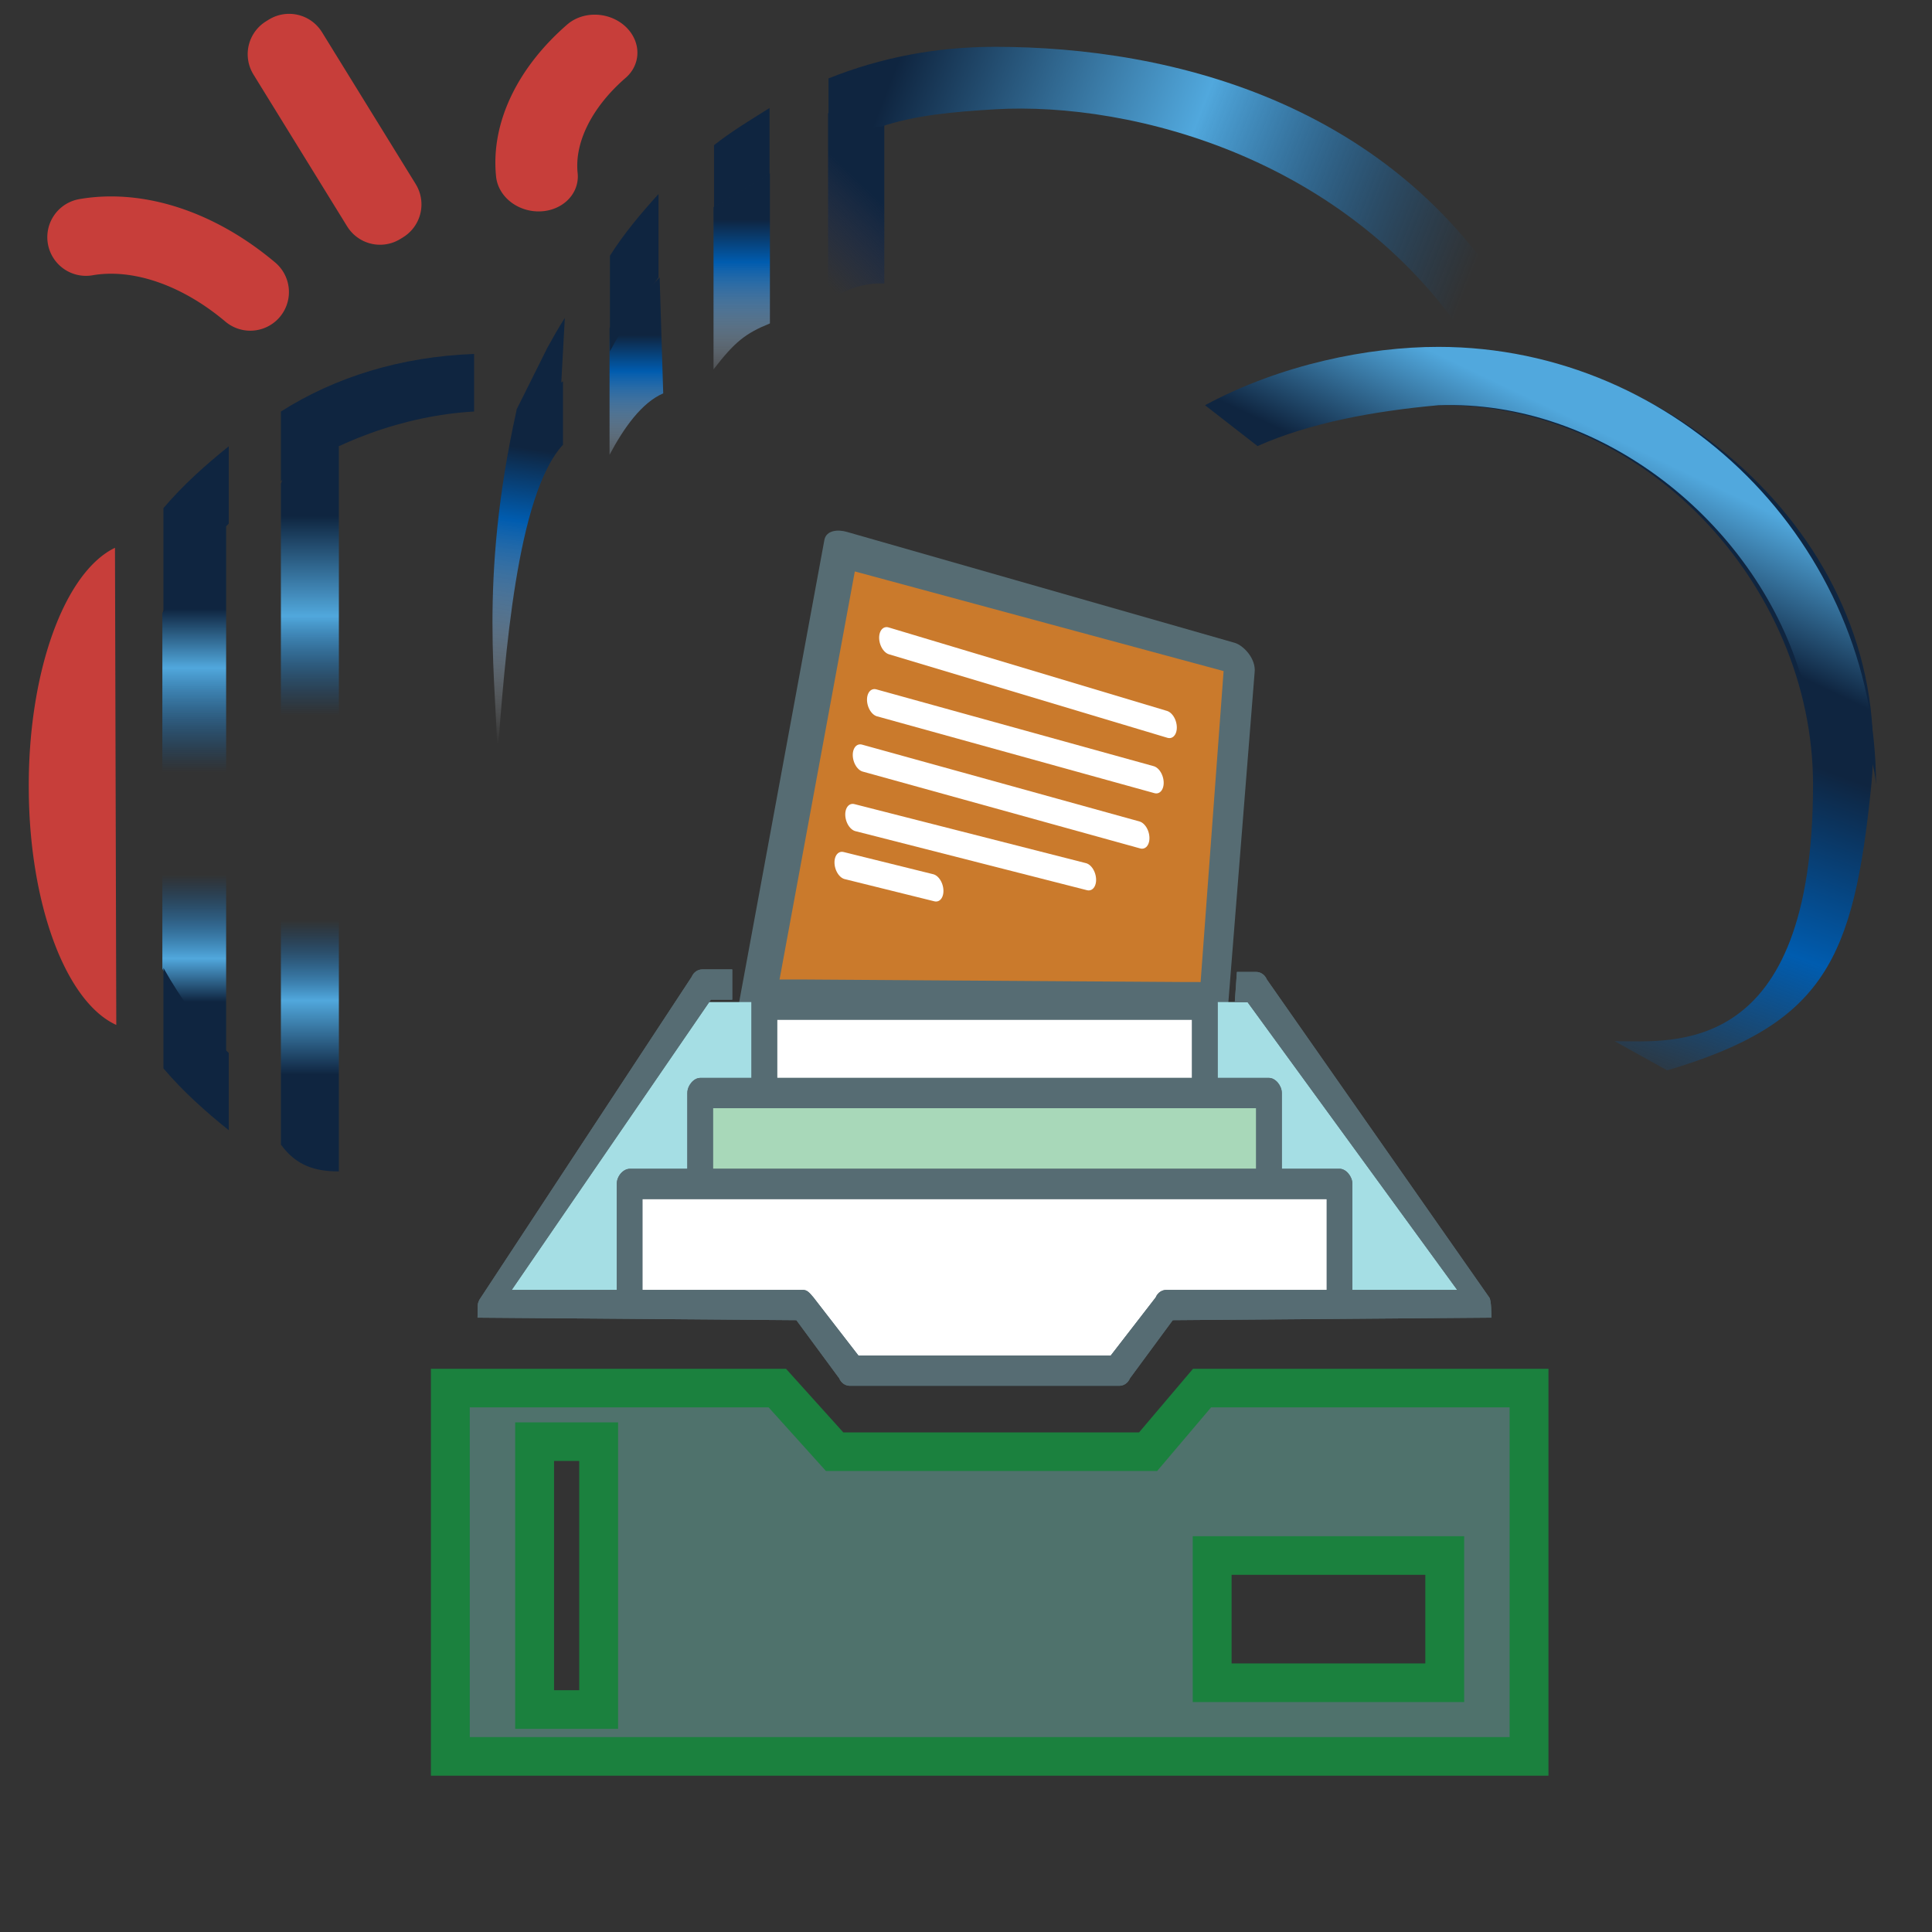
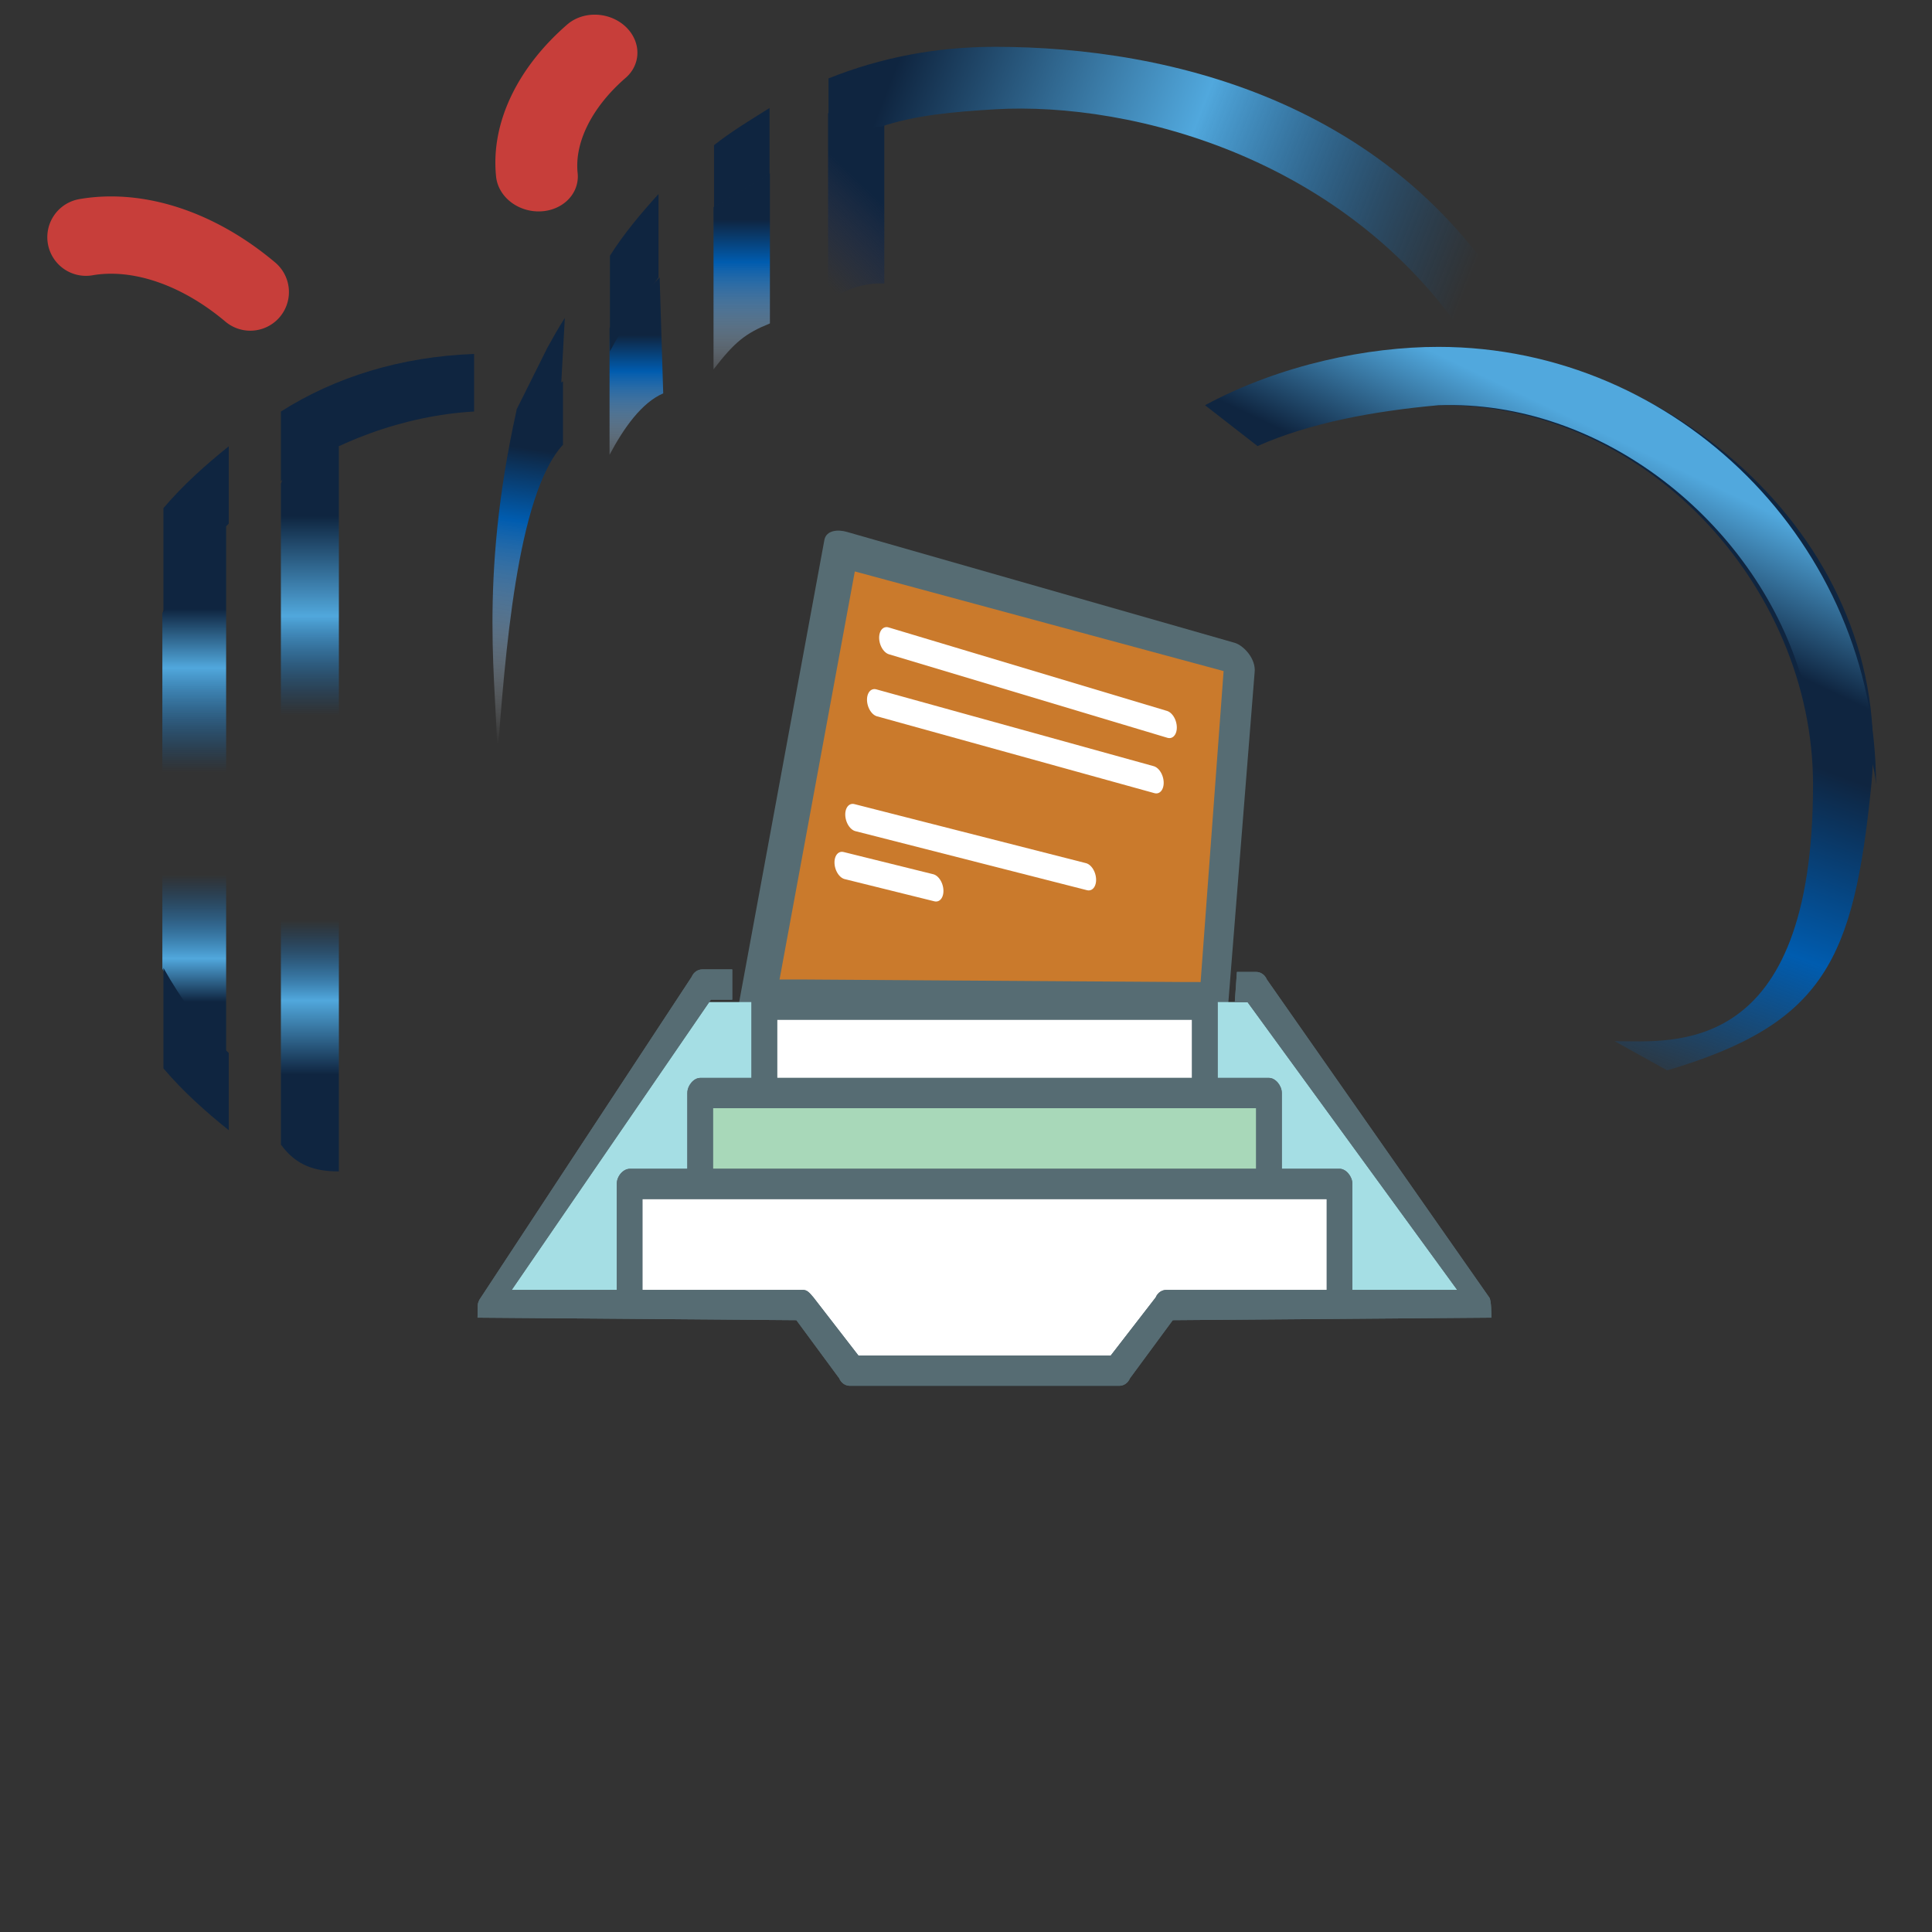
<svg xmlns="http://www.w3.org/2000/svg" xmlns:ns1="http://sodipodi.sourceforge.net/DTD/sodipodi-0.dtd" xmlns:ns2="http://www.inkscape.org/namespaces/inkscape" xmlns:xlink="http://www.w3.org/1999/xlink" ns1:docname="CatalogCardSelected.svg" ns2:version="1.0 (4035a4fb49, 2020-05-01)" id="svg7894" version="1.1" viewBox="0 0 500 500" height="500" width="500">
  <rect x="0" y="0" width="500" height="500" fill="#333333" stroke="none" />
  <defs id="defs7888">
    <filter ns2:label="Button" ns2:menu="Bevels" ns2:menu-tooltip="Soft bevel, slightly depressed middle" style="color-interpolation-filters:sRGB" id="filter1863-8">
      <feGaussianBlur stdDeviation="2.3" in="SourceAlpha" result="result0" id="feGaussianBlur1837-4" />
      <feMorphology in="SourceAlpha" radius="6.6" result="result1" id="feMorphology1839-9" />
      <feGaussianBlur stdDeviation="8.9" in="result1" id="feGaussianBlur1841-8" />
      <feColorMatrix values="1 0 0 0 0 0 1 0 0 0 0 0 1 0 0 0 0 0 0.3 0" result="result91" id="feColorMatrix1843-9" />
      <feComposite in="result0" operator="out" result="result2" in2="result91" id="feComposite1845-2" />
      <feGaussianBlur stdDeviation="1.7" result="result4" id="feGaussianBlur1847-5" />
      <feDiffuseLighting surfaceScale="10" id="feDiffuseLighting1851-6">
        <feDistantLight azimuth="225" elevation="45" id="feDistantLight1849-6" />
      </feDiffuseLighting>
      <feBlend in2="SourceGraphic" mode="multiply" id="feBlend1853-0" />
      <feComposite in2="SourceAlpha" operator="in" result="result3" id="feComposite1855-5" />
      <feSpecularLighting in="result4" surfaceScale="5" specularExponent="17.9" id="feSpecularLighting1859-4">
        <feDistantLight azimuth="225" elevation="45" id="feDistantLight1857-7" />
      </feSpecularLighting>
      <feComposite in2="result3" operator="atop" id="feComposite1861-3" />
    </filter>
    <linearGradient gradientUnits="userSpaceOnUse" gradientTransform="matrix(1.66,0,0,1.66,630,-387)" y2="686" y1="686" x2="-112" x1="-360" id="linearGradient900-3">
      <stop stop-color="#808080" offset="0" id="stop898-7" />
      <stop stop-color="#999" stop-opacity=".686" offset="0.15" id="stop896-9" />
      <stop style="stop-color:#ececec;stop-opacity:1" stop-color="#fff" offset="0.687" id="stop894" />
      <stop style="stop-color:#999999;stop-opacity:1" stop-color="#808080" offset="1" id="stop892" />
    </linearGradient>
    <linearGradient id="linearGradient1909" x1="-704" x2="-668" y1="968" y2="968" gradientUnits="userSpaceOnUse">
      <stop stop-color="#808080" offset="0" id="stop1436" />
      <stop stop-color="#fff" offset=".354" id="stop1438" />
      <stop stop-color="#999" stop-opacity=".686" offset=".505" id="stop1440" />
      <stop stop-color="#f2f2f2" offset=".843" id="stop1442" />
      <stop stop-color="#808080" offset="1" id="stop1444" />
    </linearGradient>
    <clipPath id="clipPath">
      <path ns1:nodetypes="cccccccccc" ns2:connector-curvature="0" id="path1896" transform="matrix(1.48,0,0,1.47,1830,296)" d="m 718,443 c 0,-47 -27,-87 -70,-107 v -11 c 0,-49 -40,-89 -89,-89 -14,0 -36,4 -48,10 -31,-52 -80,-85 -144,-85 -94,0 -172,69 -175,157 -60,8 -105.2,60 -105.2,123 0.1,60 52.2,123 147.2,124 h 483" style="display:inline;opacity:1;fill:#00896c;fill-opacity:1;fill-rule:nonzero;stroke:#00896c;stroke-width:32.711;stroke-linecap:round;stroke-linejoin:round;stroke-miterlimit:4;stroke-dasharray:none;stroke-dashoffset:0;stroke-opacity:1;paint-order:stroke fill markers;enable-background:new" />
    </clipPath>
    <filter id="filter" height="2" width="2" x="-0.5" y="-0.5">
      <feGaussianBlur stdDeviation="5.0" id="feGaussianBlur8223" />
    </filter>
    <filter id="filter1986" height="2" width="2" x="-0.5" y="-0.5">
      <feGaussianBlur stdDeviation="5.0" id="feGaussianBlur1984" />
    </filter>
    <filter id="filter1990" height="2" width="2" x="-0.5" y="-0.5">
      <feGaussianBlur stdDeviation="5.0" id="feGaussianBlur1988" />
    </filter>
    <clipPath id="clipPathN">
      <path ns1:nodetypes="cccccccccc" ns2:connector-curvature="0" id="path8469" transform="matrix(1.48,0,0,1.47,1830,296)" d="m 559,236 c -14,0 -36,4 -48,10 M 367,161 c -94,0 -172,69 -175,157 m 0,0 C 132,326 86.8,378 86.8,441" style="fill:none;stroke:#ffffff;stroke-width:10;stroke-opacity:1;filter:url(#filter)" />
    </clipPath>
    <filter y="-0.5" x="-0.5" width="2" height="2" id="filter2">
      <feGaussianBlur id="feGaussianBlur9725" stdDeviation="10.0" />
    </filter>
    <filter y="-0.5" x="-0.5" width="2" height="2" id="filter1998">
      <feGaussianBlur id="feGaussianBlur1996" stdDeviation="10.0" />
    </filter>
    <clipPath id="clipPathz">
      <path ns1:nodetypes="cccccccccc" ns2:connector-curvature="0" id="path9974" transform="matrix(1.48,0,0,1.47,1830,296)" d="m 559,236 c -14,0 -36,4 -48,10 m 0,0 M 367,161 m 0,0 c -94,0 -172,69 -175,157 m 0,0 m 0,0 m 0,0 C 132,326 86.8,378 86.8,441" style="fill:none;stroke:#ffffff;stroke-width:10;stroke-opacity:1;filter:url(#filter2)" />
    </clipPath>
    <filter id="filtern" height="2" width="2" x="-0.5" y="-0.5">
      <feGaussianBlur stdDeviation="10.0" id="feGaussianBlur11103" />
    </filter>
    <filter id="filter2006" height="2" width="2" x="-0.5" y="-0.5">
      <feGaussianBlur stdDeviation="10.0" id="feGaussianBlur2004" />
    </filter>
    <clipPath id="clipPath4">
      <path ns1:nodetypes="cccccccccc" ns2:connector-curvature="0" id="path11354" transform="matrix(1.48,0,0,1.47,1830,296)" d="m 367,161 c -94,0 -172,69 -175,157 m 0,0 C 132,326 86.8,378 86.8,441" style="fill:none;stroke:#ffffff;stroke-width:10;stroke-opacity:1;filter:url(#filtern)" />
    </clipPath>
    <filter y="-0.5" x="-0.5" width="2" height="2" id="filterC">
      <feGaussianBlur id="feGaussianBlur12497" stdDeviation="10.0" />
    </filter>
    <filter y="-0.5" x="-0.5" width="2" height="2" id="filter2014">
      <feGaussianBlur id="feGaussianBlur2012" stdDeviation="10.0" />
    </filter>
    <clipPath id="clipPathB">
-       <path ns1:nodetypes="cccccccccc" ns2:connector-curvature="0" id="path8473" transform="matrix(1.48,0,0,1.47,1830,296)" d="M 648,336 V 325 M 86.8,441 C 86.9,501 139,564 234,565 m 0,0 h 483" style="fill:none;stroke:#000000;stroke-width:10;stroke-opacity:1;filter:url(#filter)" />
-     </clipPath>
+       </clipPath>
    <filter id="filtert" height="2" width="2" x="-0.5" y="-0.5">
      <feGaussianBlur stdDeviation="10.0" id="feGaussianBlur13907" />
    </filter>
    <filter id="filter2022" height="2" width="2" x="-0.5" y="-0.5">
      <feGaussianBlur stdDeviation="10.0" id="feGaussianBlur2020" />
    </filter>
    <linearGradient gradientUnits="userSpaceOnUse" y2="968" y1="968" x2="-667" x1="-705" id="linearGradient2886">
      <stop style="stop-color:#656765;stop-opacity:1" stop-color="#808080" offset="0" id="stop2884" />
      <stop id="stop2961" offset="0.065" stop-color="#808080" style="stop-color:#656765;stop-opacity:1" />
      <stop stop-color="#f2f2f2" offset="0.107" id="stop2882" />
      <stop style="stop-color:#656765;stop-opacity:1" stop-color="#999" stop-opacity=".686" offset="0.154" id="stop2880" />
      <stop id="stop2965" offset="0.382" stop-opacity=".686" stop-color="#999" style="stop-color:#656765;stop-opacity:1" />
      <stop stop-color="#fff" offset="0.43" id="stop2878" />
      <stop id="stop2963" offset="0.489" stop-color="#fff" style="stop-color:#656765;stop-opacity:1" />
      <stop style="stop-color:#656765;stop-opacity:1" stop-color="#808080" offset="1" id="stop2876" />
    </linearGradient>
    <linearGradient ns2:collect="always" id="linearGradient1683">
      <stop style="stop-color:#ffffff;stop-opacity:0" offset="0" id="stop1677" />
      <stop id="stop1679" offset="0.752" style="stop-color:#005caf;stop-opacity:1" />
      <stop style="stop-color:#0f2540;stop-opacity:1" offset="1" id="stop1681" />
    </linearGradient>
    <linearGradient ns2:collect="always" id="linearGradient1430">
      <stop style="stop-color:#ffffff;stop-opacity:0" offset="0" id="stop1423" />
      <stop id="stop1439" offset="0.754" style="stop-color:#005caf;stop-opacity:1" />
      <stop style="stop-color:#0f2540;stop-opacity:1" offset="1" id="stop1428" />
    </linearGradient>
    <linearGradient id="linearGradient1474" ns2:collect="always">
      <stop id="stop1470" offset="0" style="stop-color:#0f2540;stop-opacity:1" />
      <stop id="stop1472" offset="1" style="stop-color:#1a2c57;stop-opacity:0;" />
    </linearGradient>
    <linearGradient id="linearGradient1364" ns2:collect="always">
      <stop id="stop1352" offset="0" style="stop-color:#0f2540;stop-opacity:1" />
      <stop style="stop-color:#51a8dd;stop-opacity:1" offset="0.133" id="stop1354" />
      <stop style="stop-color:#005caf;stop-opacity:0" offset="0.277" id="stop1356" />
      <stop id="stop1358" offset="0.644" style="stop-color:#005caf;stop-opacity:0" />
      <stop style="stop-color:#51a8dd;stop-opacity:1" offset="0.821" id="stop1360" />
      <stop id="stop1362" offset="1" style="stop-color:#0f2540;stop-opacity:1" />
    </linearGradient>
    <linearGradient id="linearGradient2039" ns2:collect="always">
      <stop id="stop2027" offset="0" style="stop-color:#0f2540;stop-opacity:1" />
      <stop style="stop-color:#51a8dd;stop-opacity:1" offset="0.15" id="stop2029" />
      <stop style="stop-color:#005caf;stop-opacity:0" offset="0.416" id="stop2031" />
      <stop id="stop2033" offset="0.676" style="stop-color:#005caf;stop-opacity:0" />
      <stop style="stop-color:#51a8dd;stop-opacity:1" offset="0.89" id="stop2035" />
      <stop id="stop2037" offset="1" style="stop-color:#0f2540;stop-opacity:1" />
    </linearGradient>
    <linearGradient id="linearGradient1693" ns2:collect="always">
      <stop id="stop1685" offset="0" style="stop-color:#0f2540;stop-opacity:1" />
      <stop style="stop-color:#005caf;stop-opacity:1" offset="0.321" id="stop1687" />
      <stop style="stop-color:#005caf;stop-opacity:0" offset="0.629" id="stop1689" />
      <stop id="stop1691" offset="1" style="stop-color:#ffffff;stop-opacity:0" />
    </linearGradient>
    <linearGradient id="linearGradient1661" ns2:collect="always">
      <stop id="stop1653" offset="0" style="stop-color:#0f2540;stop-opacity:1" />
      <stop style="stop-color:#51a8dd;stop-opacity:1" offset="0.421" id="stop1655" />
      <stop style="stop-color:#005caf;stop-opacity:0" offset="0.857" id="stop1657" />
      <stop id="stop1659" offset="1" style="stop-color:#ffffff;stop-opacity:0" />
    </linearGradient>
    <linearGradient spreadMethod="pad" gradientUnits="userSpaceOnUse" y2="943" y1="987" x2="-686" x1="-685" id="linearGradient11994-8-6-7">
      <stop style="stop-color:#51a8dd;stop-opacity:1" id="stop25-8" offset="0" stop-color="#b7282e" />
      <stop style="stop-color:#0f2540;stop-opacity:1" id="stop27-7" offset="1" stop-opacity="0" stop-color="#b7282e" />
    </linearGradient>
    <linearGradient y2="79" x2="183" y1="117" x1="183" gradientUnits="userSpaceOnUse" id="linearGradient1804" xlink:href="#linearGradient1683" ns2:collect="always" />
    <linearGradient y2="113" x2="152" y1="189" x1="163" gradientUnits="userSpaceOnUse" id="linearGradient1806" xlink:href="#linearGradient1430" ns2:collect="always" />
    <linearGradient y2="95.8" x2="245" y1="86" x1="248" gradientUnits="userSpaceOnUse" id="linearGradient1816" xlink:href="#linearGradient1474" ns2:collect="always" />
    <linearGradient y2="572" x2="-212" y1="676" x1="-212" gradientUnits="userSpaceOnUse" id="linearGradient1818" xlink:href="#linearGradient1364" ns2:collect="always" />
    <linearGradient y2="575" x2="-213" y1="670" x1="-213" gradientUnits="userSpaceOnUse" id="linearGradient1820" xlink:href="#linearGradient2039" ns2:collect="always" />
    <linearGradient y2="85.7" x2="445" y1="0.556" x1="264" gradientUnits="userSpaceOnUse" id="linearGradient1824" xlink:href="#linearGradient1661" ns2:collect="always" />
    <linearGradient y2="58.3" x2="213" y1="103" x1="213" gradientUnits="userSpaceOnUse" id="linearGradient1826" xlink:href="#linearGradient1683" ns2:collect="always" />
    <linearGradient y2="15.5" x2="27.9" y1="13.4" x1="28.9" gradientUnits="userSpaceOnUse" id="linearGradient1828" xlink:href="#linearGradient11994-8-6-7" ns2:collect="always" />
    <linearGradient ns2:collect="always" xlink:href="#linearGradient1693" id="linearGradient1651-1" x1="20.4" y1="14.6" x2="17" y2="23.9" gradientUnits="userSpaceOnUse" />
  </defs>
  <ns1:namedview ns2:document-rotation="0" ns2:window-maximized="0" ns2:window-y="0" ns2:window-x="0" ns2:window-height="861" ns2:window-width="1424" units="px" fit-margin-bottom="0" fit-margin-right="0" fit-margin-left="0" fit-margin-top="0" showgrid="true" ns2:current-layer="layer1" ns2:document-units="px" ns2:cy="335" ns2:cx="274" ns2:zoom="1.37" ns2:pageshadow="2" ns2:pageopacity="0.0" borderopacity="1.0" bordercolor="#666666" pagecolor="#ffffff" id="base" showguides="true" ns2:guide-bbox="true" ns2:snap-global="false">
    <ns2:grid originy="-174" originx="-68.4" visible="true" id="grid8675" type="xygrid" />
    <ns1:guide position="196,224" orientation="0,-1" id="guide1494" />
  </ns1:namedview>
  <g transform="translate(-68.3,-111)" id="layer1" ns2:groupmode="layer" ns2:label="レイヤー 1">
    <g id="g1258">
      <g id="g1367" transform="matrix(0.823,0,0,1.01,76.4,-12.9)" style="stroke-width:1.094">
        <g id="g1510" transform="translate(-5.15,-0.44)" style="stroke-width:1.094" />
        <g style="stroke-width:1.345" transform="matrix(0.848,0,0,0.78,28.4,102)" id="g1278">
-           <path id="rect1421" style="opacity:1;fill:#4f726c;fill-opacity:1;stroke:#1b813e;stroke-width:11.53;stroke-linecap:square;stroke-miterlimit:4;stroke-dasharray:none;stroke-opacity:1;paint-order:fill markers stroke" d="M 102,380 V 490 H 422 V 380 h -97 l -16,19 h -93 l -17,-19 z m 25,16 h 19 v 80 h -19 z m 201,34 h 69 v 38 h -69 z" transform="matrix(1.25,0,0,1.1,-5.6,64.5)" ns1:nodetypes="ccccccccccccccccccc" />
          <g transform="matrix(1.01,0.091,0.099,0.996,-22.1,-3.16)" id="g1870">
            <g id="g1822" style="stroke-width:1.658" transform="matrix(0.792,0,0,0.829,648,189)">
              <g id="g1827" transform="matrix(1.35,0,0,1.35,-771,-0.611)">
                <g style="stroke-width:2.502" id="g1818" fill="#284268">
                  <path transform="translate(0,9.06)" style="fill:#566c73;fill-opacity:1;stroke-width:1.658" id="path1814" d="m 355,13.3 c 1,-4.14 -3,-7.74 -6,-8.24 L 218,-16.2 c -3,-0.5 -7,0.1 -8,3 l -44,141.2 37,1 129,3 z" ns1:nodetypes="cssccccc" />
                </g>
                <path ns1:nodetypes="ccccc" d="m 238,197 77,12 -13,73 -88,-4 z" transform="matrix(1.62,0,0,1.54,-166,-299)" style="opacity:1;fill:#ca7a2c;fill-opacity:1;stroke:none;stroke-width:21.5;stroke-linecap:square;stroke-miterlimit:4;stroke-dasharray:none;stroke-opacity:1;paint-order:fill markers stroke" id="path1820" />
              </g>
              <g id="g1806" data-name=" Path " style="stroke-width:1.658" />
            </g>
            <g transform="matrix(1.18,0,0,1.18,-65.7,-144)" id="g1346" style="stroke-width:1.345">
              <path ns1:nodetypes="cc" transform="matrix(0.715,-0.049,0.063,0.926,118,152)" id="path1512" d="m 232,177 117,23" style="mix-blend-mode:luminosity;fill:#ffffff;stroke:#ffffff;stroke-width:8.244;stroke-linecap:round;stroke-linejoin:miter;stroke-miterlimit:4;stroke-dasharray:none;stroke-opacity:1" />
              <path ns1:nodetypes="cc" style="mix-blend-mode:luminosity;fill:#ffffff;stroke:#ffffff;stroke-width:8.244;stroke-linecap:round;stroke-linejoin:miter;stroke-miterlimit:4;stroke-dasharray:none;stroke-opacity:1" d="m 231,180 117,21" id="path1514" transform="matrix(0.715,-0.049,0.063,0.926,113,167)" />
              <path ns1:nodetypes="cc" transform="matrix(0.715,-0.049,0.063,0.926,96.8,213)" id="path1516" d="m 233,181 38,6" style="mix-blend-mode:luminosity;fill:#ffffff;stroke:#ffffff;stroke-width:8.244;stroke-linecap:round;stroke-linejoin:miter;stroke-miterlimit:4;stroke-dasharray:none;stroke-opacity:1" />
              <path transform="matrix(0.715,-0.049,0.063,0.926,103,200)" id="path1348" d="m 231,180 98,16" style="mix-blend-mode:luminosity;fill:#ffffff;stroke:#ffffff;stroke-width:8.244;stroke-linecap:round;stroke-linejoin:miter;stroke-miterlimit:4;stroke-dasharray:none;stroke-opacity:1" ns1:nodetypes="cc" />
-               <path transform="matrix(0.715,-0.049,0.063,0.926,107,183)" id="path1872" d="m 231,180 117,21" style="mix-blend-mode:luminosity;fill:#ffffff;stroke:#ffffff;stroke-width:8.244;stroke-linecap:round;stroke-linejoin:miter;stroke-miterlimit:4;stroke-dasharray:none;stroke-opacity:1" ns1:nodetypes="cc" />
            </g>
          </g>
          <g id="g1483" transform="matrix(0.793,0,0,0.829,117,233)" style="stroke-width:1.658">
            <g id="g1492" style="stroke-width:1.658">
              <g id="_Path_" data-name=" Path " style="stroke-width:1.658">
                <path ns1:nodetypes="ccccc" d="M 387,136 H 127 L 24.9,259 H 487 Z" fill="#6ad3d1" id="path1438" style="fill:#a5dee4;fill-opacity:1;stroke-width:2.503" transform="translate(0,12)" />
              </g>
              <path d="m 90,221 h 332 l 2,45 h -75 l -30,27 H 196 L 162,266 H 91.6 Z" fill="#efeffb" id="path1441" ns1:nodetypes="ccccccccc" style="fill:#ffffff;fill-opacity:1;stroke-width:2.503" />
              <path d="m 124,183 1,34 v 0 l 264,3 v 0 l -1,-34 z" fill="#d8d8ea" id="path1443-3" style="fill:#a8d8b9;fill-opacity:1;stroke-width:2.503" ns1:nodetypes="ccccccc" />
              <path d="m 155,150 v 34 l 203,1 v -34 z" fill="#efeffb" id="path1445" style="fill:#ffffff;fill-opacity:1;stroke-width:2.503" ns1:nodetypes="ccccc" />
              <g fill="#284268" id="g1461" style="stroke-width:2.502">
                <path ns1:nodetypes="ccccsscsscccccsscscccsssscccsscccccssccscccccccssccssccccccccccccc" d="m 172,130 h -18 c -5,0 -7,3 -7,8 v 31 h -24 c -3,0 -6,3 -6,6 v 30 H 90.2 c -3.3,0 -6.2,3 -6.2,6 v 42 H 34.9 L 128,138 h 10 v -12 h -14 c -2,0 -4,1 -5,3 L 19.7,257 v 0 c -0.4,1 -0.6,1 -0.7,2 l -0.1,5 149.1,1 20,23 c 1,2 3,3 5,3 h 126 c 2,0 4,-1 5,-3 l 20,-23 149,-1 c 0,-1 0,-7 -1,-8 L 388,130 c -1,-2 -3,-3 -5,-3 h -9 l -1,12 h 6 l 98,114 h -49 v -42 c 0,-3 -3,-6 -6,-6 h -27 v -30 c 0,-3 -3,-6 -6,-6 h -24 v -30 c 0,-4 -3,-8 -9,-8 h -7 z m 244,87 v 36 h -75 c -2,0 -4,1 -5,3 l -21,23 H 197 l -21,-23 c -2,-2 -3,-3 -5,-3 H 96 V 217 Z M 159,146 h 194 v 23 H 159 Z m 224,35 v 24 H 129 v -24 z" id="path1453" style="fill:#566c73;fill-opacity:1;stroke-width:1.658" transform="translate(0,9.06)" />
                <path transform="translate(0,9.06)" style="fill:#566c73;fill-opacity:1;stroke-width:1.658" id="path1802" d="m 172,131 h -18 c -5,0 -7,3 -7,8 v 30 h -24 c -3,0 -6,3 -6,6 v 30 H 90.2 c -3.3,0 -6.2,3 -6.2,6 v 42 H 34.9 L 128,138 h 10 v -12 h -14 c -2,0 -4,1 -5,3 L 19.7,257 v 0 c -0.4,1 -0.6,1 -0.7,2 l -0.1,5 149.1,1 20,23 c 1,2 3,3 5,3 h 126 c 2,0 4,-1 5,-3 l 20,-23 149,-1 c 0,-1 0,-7 -1,-8 L 388,130 c -1,-2 -3,-3 -5,-3 h -9 l -1,12 h 6 l 98,114 h -49 v -42 c 0,-3 -3,-6 -6,-6 h -27 v -30 c 0,-3 -3,-6 -6,-6 h -24 v -29 c 0,-4 -3,-8 -9,-8 h -7 z m 244,86 v 36 h -75 c -2,0 -4,1 -5,3 l -21,23 H 197 l -21,-23 c -2,-2 -3,-3 -5,-3 H 96 V 217 Z M 159,143 h 194 v 26 H 159 Z m 224,38 v 24 H 129 v -24 z" ns1:nodetypes="ccccsscsscccccsscscccsssscccsscccccssccscccccccssccssccccccccccccc" />
              </g>
            </g>
          </g>
        </g>
      </g>
      <path ns1:nodetypes="csccscc" ns2:connector-curvature="0" d="m 28.7,23.6 c 1,0 3.4,0.3 3.4,-4.4 0,-3.4 -2.9,-6.6 -6.5,-6.5 v -1 c 4.1,0 7.9,3.4 7.5,7.5 -0.3,3 -0.8,4.1 -3.5,4.9 z" id="path7504" style="fill:url(#linearGradient1651-1);fill-opacity:1;stroke-width:14.693;stroke-miterlimit:4;stroke-dasharray:none" transform="matrix(15.1,0,0,15.1,52.8,24.1)" />
      <g transform="matrix(-1,0,0,1,-245,72.5)" id="g1802">
        <path ns1:nodetypes="ccccc" ns2:connector-curvature="0" id="path1576" transform="matrix(-0.926,0,0,1,-309,46.2)" d="M 189,64.1 175,77.2 V 110 c 4,-7 9,-13.5 15,-15.9 z" style="opacity:0.997;fill:url(#linearGradient1804);fill-opacity:1;stroke:none;stroke-width:14.525;stroke-linecap:round;stroke-miterlimit:4;stroke-dasharray:none;stroke-opacity:1;paint-order:fill markers stroke" />
        <path ns1:nodetypes="ccccc" ns2:connector-curvature="0" id="path1578" transform="translate(-602,41.6)" d="M 143,95.6 V 112 c 12,13 15,55 17,81 0,-18 5,-45 -5,-90 z" style="opacity:1;fill:url(#linearGradient1806);fill-opacity:1;stroke:none;stroke-width:12.092;stroke-linecap:round;stroke-miterlimit:4;stroke-dasharray:none;stroke-opacity:1;paint-order:fill markers stroke" />
-         <path ns1:arc-type="arc" d="m 513,290 a 83.7,85.5 0 0 1 -67,-83 83.7,85.5 0 0 1 66,-85" ns1:open="true" ns1:end="4.5" ns1:start="1.77" ns1:ry="85.5" ns1:rx="83.7" ns1:cy="206" ns1:cx="530" ns1:type="arc" transform="matrix(-0.338,0,0,0.735,-170,90.6)" id="path1580" style="opacity:1;fill:#c73e3a;fill-opacity:1;stroke:none;stroke-width:13.529;stroke-linecap:round;stroke-linejoin:round;stroke-miterlimit:4;stroke-dasharray:none;stroke-opacity:0;paint-order:fill markers stroke" />
        <path ns1:arc-type="arc" style="opacity:1;fill:none;fill-opacity:1;stroke:#c73e3a;stroke-width:20;stroke-linecap:round;stroke-linejoin:round;stroke-miterlimit:4;stroke-dasharray:none;stroke-opacity:1;paint-order:fill markers stroke" id="path1582" transform="matrix(-0.84,-0.543,-0.543,0.84,-686,37.7)" ns1:type="arc" ns1:cx="-341" ns1:cy="-78.4" ns1:rx="44.7" ns1:ry="61.8" ns1:start="5" ns1:end="5.87" d="m -328,-138 a 44.7,61.8 0 0 1 28,35" ns1:open="true" />
-         <rect style="opacity:1;fill:none;fill-opacity:1;stroke:#c73e3a;stroke-width:20;stroke-linecap:round;stroke-linejoin:round;stroke-miterlimit:4;stroke-dasharray:none;stroke-opacity:1;paint-order:fill markers stroke" id="rect1584" width="0.849" height="46.2" x="-127" y="-1" transform="matrix(-0.851,-0.525,-0.525,0.851,-496,-13.3)" />
        <path ns1:arc-type="arc" ns1:open="true" d="m -328,-138 a 44.7,61.8 0 0 1 28,35" ns1:end="5.87" ns1:start="5" ns1:ry="61.8" ns1:rx="44.7" ns1:cy="-78.4" ns1:cx="-341" ns1:type="arc" transform="matrix(0.423,-0.71,-0.779,-0.347,-421,-197)" id="path1586" style="opacity:1;fill:none;fill-opacity:1;stroke:#c73e3a;stroke-width:23.907;stroke-linecap:round;stroke-linejoin:round;stroke-miterlimit:4;stroke-dasharray:none;stroke-opacity:1;paint-order:fill markers stroke" />
        <g transform="translate(-760,1630)" id="g1588" />
        <path ns1:nodetypes="ccccc" ns2:connector-curvature="0" id="path1786" d="m 240,80.5 c 2,-0.4 11,-0.5 14,-0.3 v 13.9 c -5,-0.1 -10,0.5 -14,1.4 z" style="opacity:1;fill:url(#linearGradient1816);fill-opacity:1;stroke:none;stroke-width:2.726;stroke-linecap:square;stroke-linejoin:miter;stroke-miterlimit:4;stroke-dasharray:none;stroke-opacity:1;paint-order:fill markers stroke" transform="matrix(-1.04,0,0,3.24,-278,-193)" />
        <path transform="matrix(1,0,0,1.39,-189,-623)" style="opacity:0.997;fill:url(#linearGradient1818);fill-opacity:1;stroke:none;stroke-width:10;stroke-linecap:round;stroke-miterlimit:4;stroke-dasharray:none;stroke-opacity:1;paint-order:fill markers stroke" d="m -212,559 c 8,1 14,4 15,7 l 0,123 c -4,4 -9,5 -15,5 z" id="path1788" ns2:connector-curvature="0" ns1:nodetypes="ccccc" />
        <path transform="matrix(0.971,0,0,-1.07,-165,913)" style="opacity:0.997;fill:url(#linearGradient1820);fill-opacity:1;stroke:none;stroke-width:11.219;stroke-linecap:round;stroke-miterlimit:4;stroke-dasharray:none;stroke-opacity:1;paint-order:fill markers stroke" d="m -196,583 v 86 c -4,8 -9,16 -17,21 V 562 c 7,4 11,10 17,21 z" id="path1790" ns2:connector-curvature="0" ns1:nodetypes="ccccc" />
        <path style="fill:#0f2540;fill-opacity:1;stroke-width:161.963;stroke-miterlimit:4;stroke-dasharray:none" d="m 137,89.1 c -19,0.7 -36,6 -50,14.9 v 18 c 13,-10 32,-17 50,-18 z M 73.5,113 c -6.2,5 -11.8,10 -16.9,16 v 27 c 4.5,-8 10.2,-16 16.9,-23 z M 56.6,248 v 26 c 5.1,6 10.7,11 16.9,16 V 270 C 66.8,264 61.1,256 56.6,248 Z" transform="matrix(-1,0,0,1,-299,41)" id="path1792" ns2:connector-curvature="0" ns1:nodetypes="ccccccccccccccc" />
        <path ns1:nodetypes="sccccsccsccccccccccccccc" ns2:connector-curvature="0" id="path1796" transform="matrix(-0.898,0,0,1.08,-314,40)" d="m 286,9.83 c -17,0 -33,2.57 -48,7.57 V 29.5 L 253,29 v 0 c 10,-2.8 21,-3.6 33,-4.2 39,-1.9 105,11.6 140,60.4 l 14,-6.3 C 405,23 336,9.83 286,9.83 Z M 221,24.5 c -5,2.6 -11,5.6 -16,8.9 v 18.1 c 5,-3.7 11,-7 16,-10 z m -32,20.6 c -5,4.6 -10,9.5 -14,14.8 v 22.9 c 4,-6.3 9,-12.3 14,-17.7 z m -27,29.7 c -2,2.6 -3,4.1 -5,7.1 l -9,15 c 6,-1.4 13,-4.4 13,-6.9 z" style="fill:url(#linearGradient1824);fill-opacity:1;stroke:none;stroke-width:164.582;stroke-miterlimit:4;stroke-dasharray:none" />
        <path ns1:nodetypes="ccccc" ns2:connector-curvature="0" id="path1798" d="m 221,46.4 -16,8.7 v 42 c 6,-7.1 9,-9.3 16,-11.9 z" style="opacity:0.997;fill:url(#linearGradient1826);fill-opacity:1;stroke:none;stroke-width:14.64;stroke-linecap:round;stroke-miterlimit:4;stroke-dasharray:none;stroke-opacity:1;paint-order:fill markers stroke" transform="matrix(-0.912,0,0,1,-311,37)" />
        <path ns1:nodetypes="csccscc" ns2:connector-curvature="0" d="M 31.8,17.3 C 31,14.7 28.4,12.6 25.6,12.7 24.5,12.8 23.4,13 22.5,13.4 l -0.9,-0.7 c 1.3,-0.7 2.8,-1 4,-1 4.1,0 7.5,3.4 7.5,7.5 C 33,18 32,17.7 31.8,17.3 Z" id="path1800" style="fill:url(#linearGradient1828);fill-opacity:1;stroke-width:14.693;stroke-miterlimit:4;stroke-dasharray:none" transform="matrix(-15.1,0,0,15.1,-299,-48.4)" />
      </g>
    </g>
  </g>
</svg>